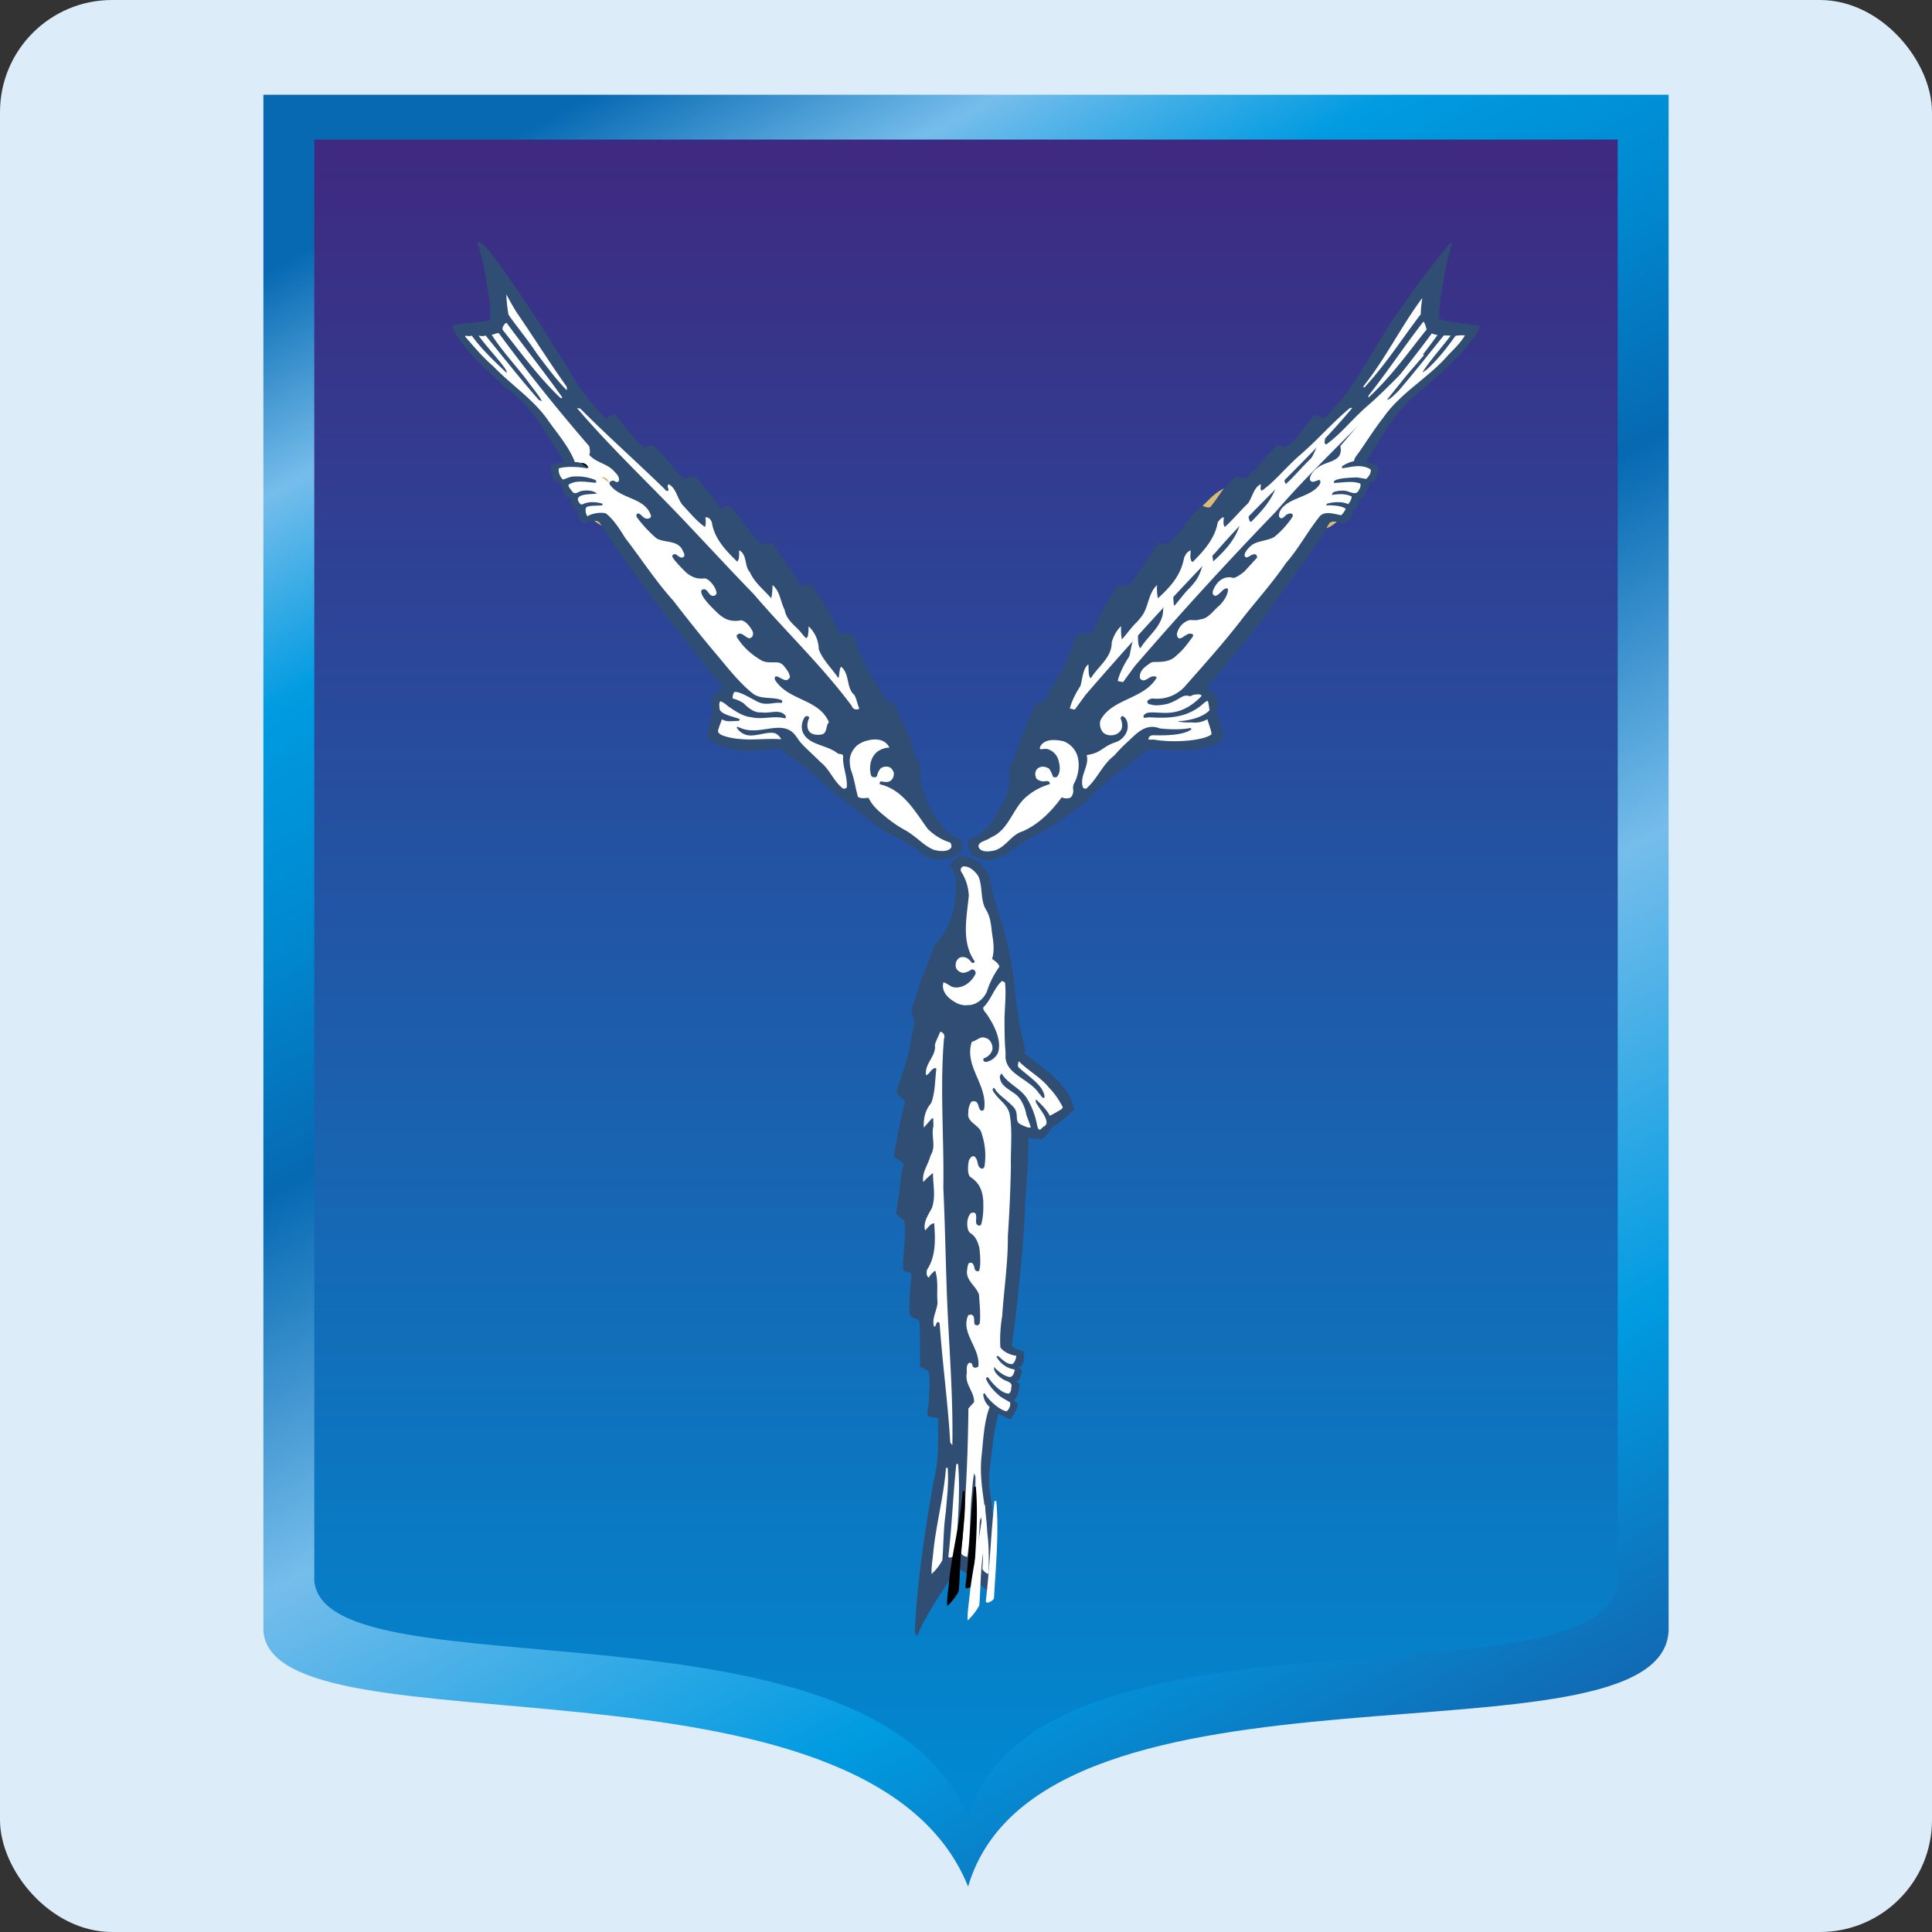
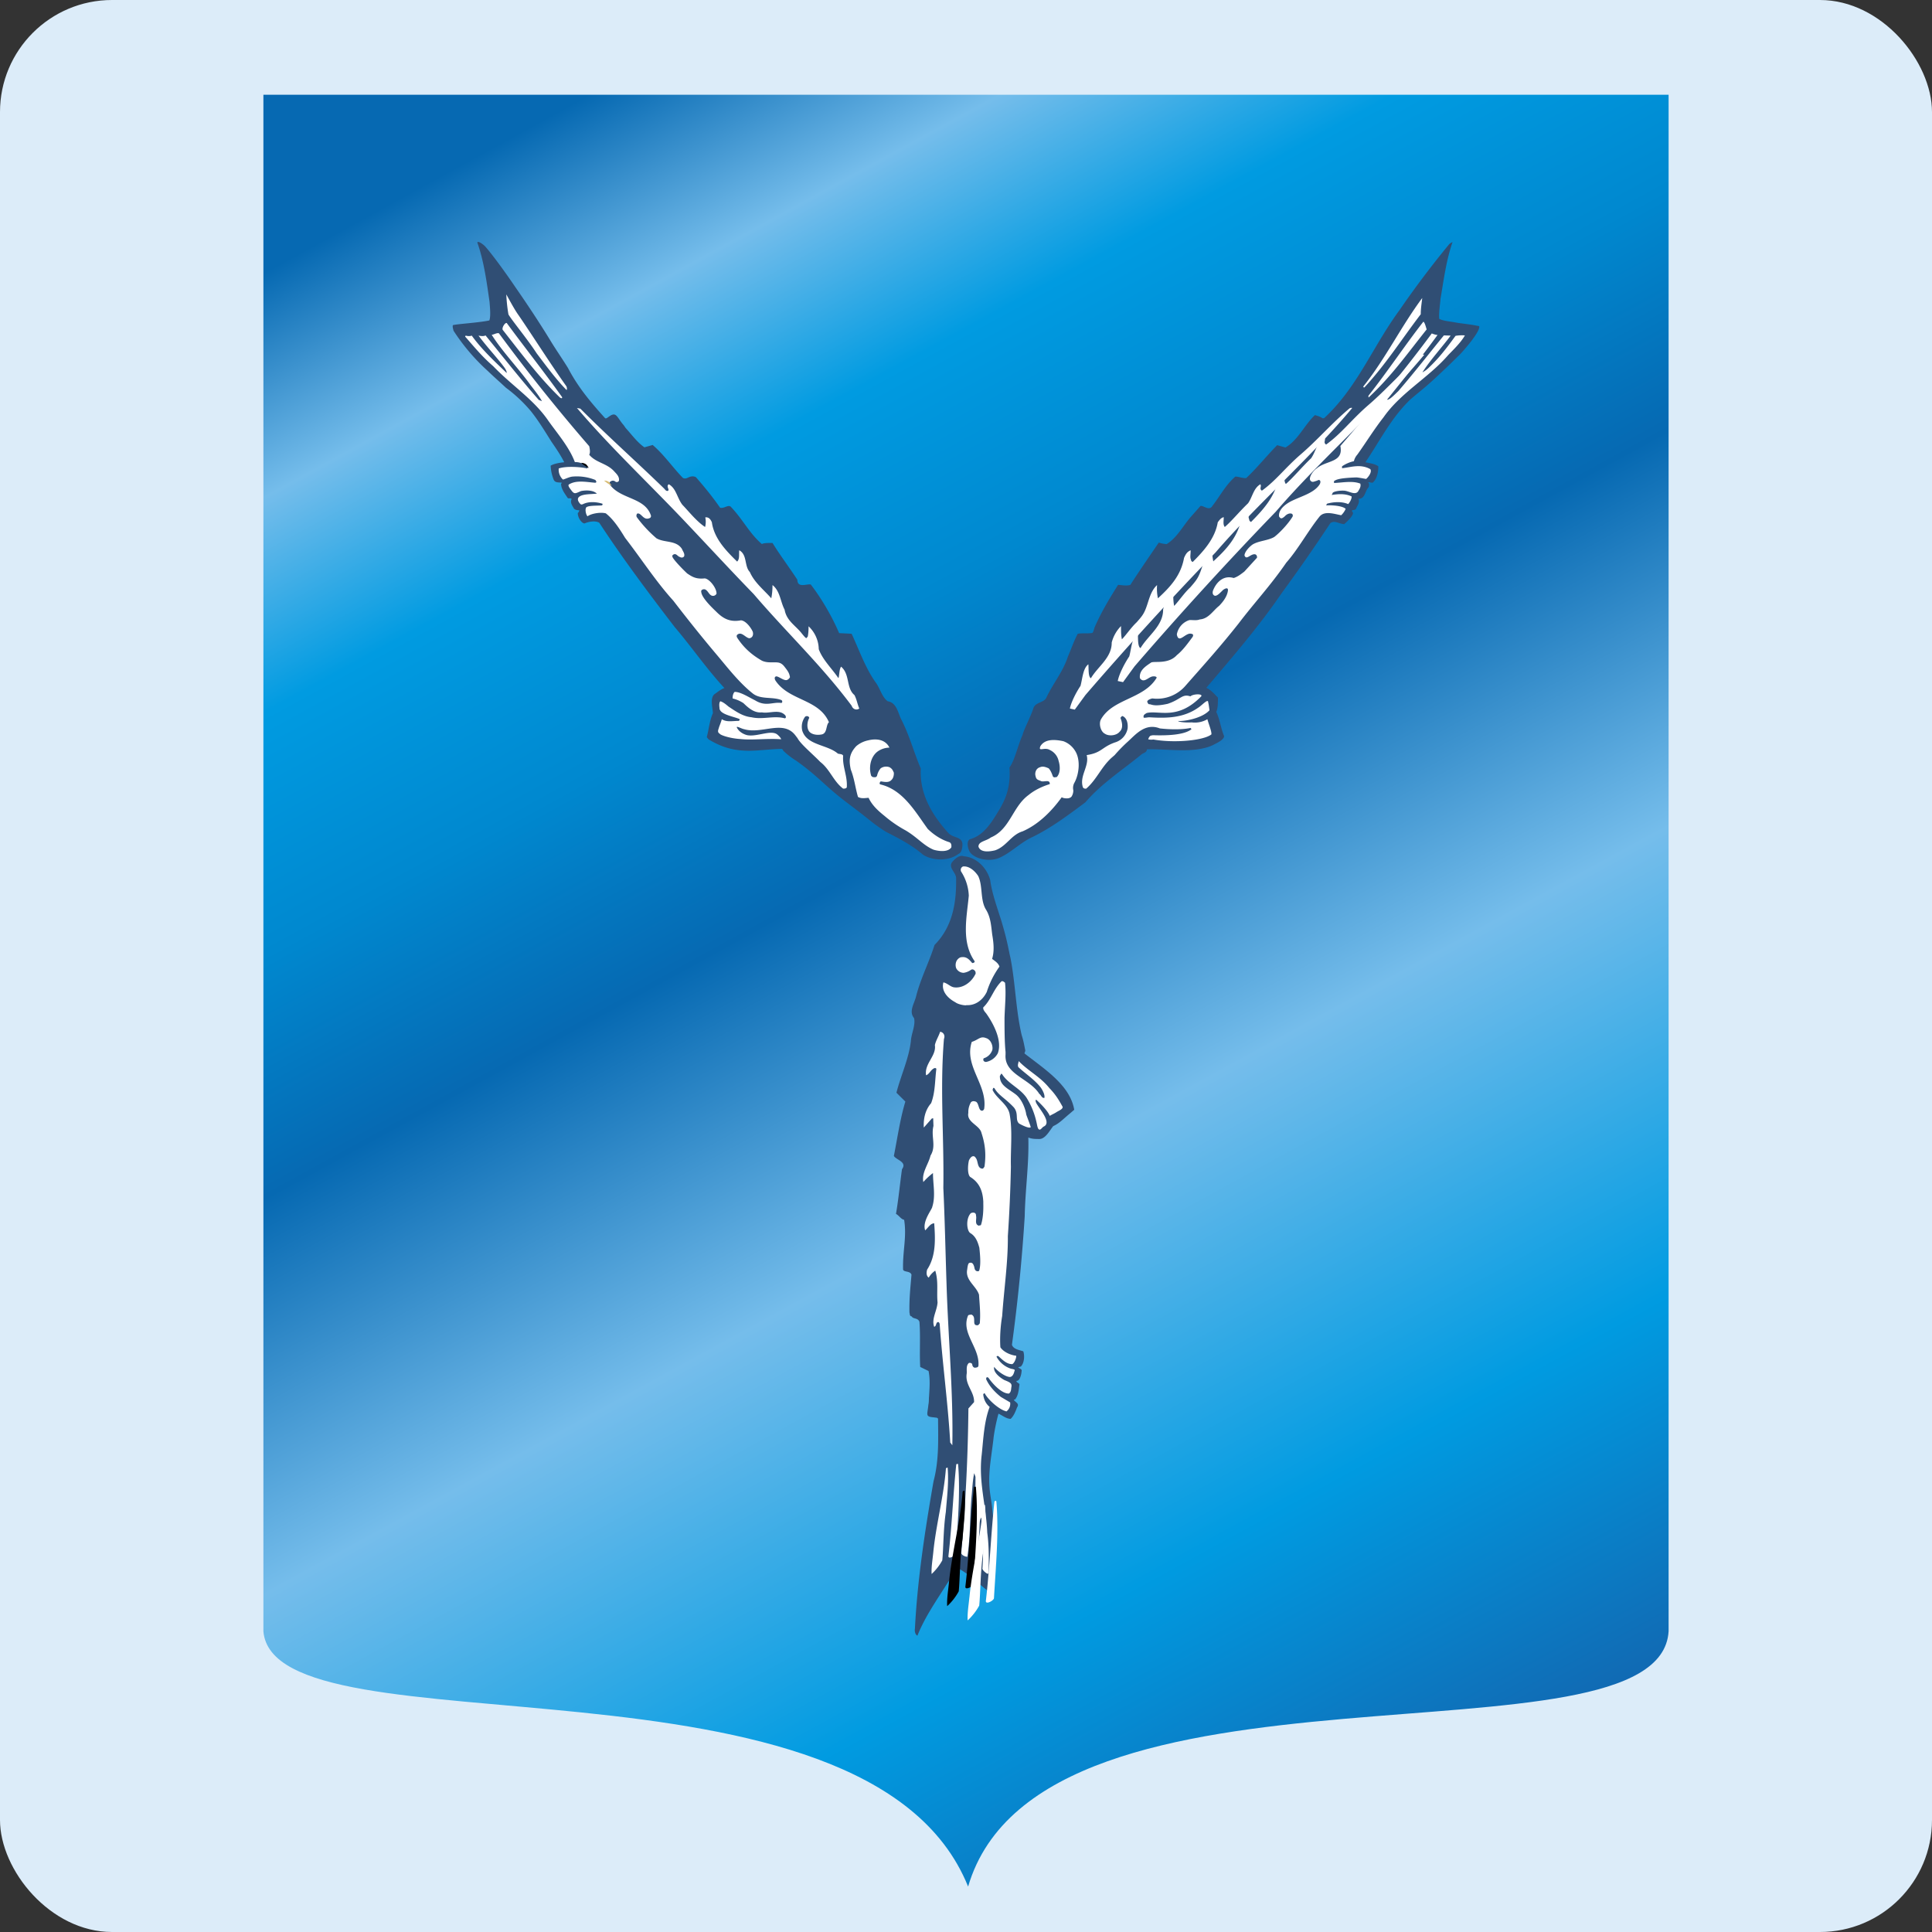
<svg xmlns="http://www.w3.org/2000/svg" xml:space="preserve" width="180" height="180" fill-rule="evenodd" clip-rule="evenodd" image-rendering="optimizeQuality" shape-rendering="geometricPrecision" text-rendering="geometricPrecision" viewBox="0 0 50.464 50.464">
  <rect x="0" y="0" width="50.464" height="50.464" fill="#333333" stroke="none" />
  <defs>
    <linearGradient id="a" x1="13.11" x2="37.354" y1="3.719" y2="48.033" gradientUnits="userSpaceOnUse">
      <stop offset="0" stop-color="#0669B2" />
      <stop offset=".102" stop-color="#75BDEB" />
      <stop offset=".2" stop-color="#009BE1" />
      <stop offset=".31" stop-color="#0088CF" />
      <stop offset=".42" stop-color="#0669B2" />
      <stop offset=".6" stop-color="#75BDEB" />
      <stop offset=".812" stop-color="#009BE1" />
      <stop offset="1" stop-color="#1363AD" />
    </linearGradient>
    <linearGradient id="b" x1="25.232" x2="25.232" y1="47.035" y2="4.084" gradientUnits="userSpaceOnUse">
      <stop offset="0" stop-color="#0089D0" />
      <stop offset="1" stop-color="#3E2A81" />
    </linearGradient>
  </defs>
  <rect width="50.464" height="50.464" fill="#DCECF9" rx="2.927" ry="2.927" />
  <path fill="url(#a)" d="M25.287 49.277c1.923-6.538 18.077-2.913 18.297-6.668V2.475H6.88V42.61c.275 3.302 15.77.13 18.407 6.667" />
-   <path fill="url(#b)" d="M25.283 47.473c1.784-6.065 16.768-2.702 16.972-6.185V3.646H8.209v37.642c.255 3.062 14.628.12 17.074 6.185" />
  <path fill="none" d="M23.581 30.534" />
  <path fill="#304E74" d="M12.666 6.429c.2.223.554.714.803 1.082.31.446.643.949.914 1.395.128.212.31.474.454.708.266.508.593.893.97 1.311.044.011.06-.022.094-.039.2-.15.205.006.388.218a1 1 0 0 1 .05.072c.155.168.3.374.493.508l.216-.061c.3.256.52.585.793.864.1.04.138-.044.249-.044.033 0 .078.01.094.028.233.267.432.513.626.792.11.022.194-.078.271-.034.328.34.483.692.82.982.056-.034.189-.028.278-.028.199.324.437.636.648.96.005.223.232.106.349.123.282.362.565.853.742 1.271l.327.017c.194.419.36.893.62 1.26.123.157.167.391.322.503.222.033.266.279.343.452.222.424.339.881.521 1.305-.038.681.316 1.239.726 1.69.133.13.321.084.36.257.006.04.006.246-.105.285-.255.195-.682.178-.925.017-.277-.24-.627-.425-.959-.592-.299-.184-.437-.318-.715-.53l-.337-.256c-.538-.408-.748-.687-1.303-1.077a2 2 0 0 1-.337-.262c0-.017-.017-.034-.034-.045-.653.011-1.185.2-1.917-.251l-.044-.056c.056-.206.072-.43.16-.625-.005-.145-.082-.39.04-.496.082-.056.149-.117.26-.162-.465-.502-.859-1.077-1.296-1.59-.665-.865-1.358-1.79-1.973-2.728-.105-.06-.277-.028-.377.017-.066.017-.188-.14-.183-.273.017-.006.04-.045.04-.068-.056-.005-.1-.005-.14-.044-.038-.072-.11-.156-.06-.25-.028-.04-.072 0-.105-.029-.073-.112-.172-.234-.172-.374.005-.005.022-.005.022-.022-.072-.017-.177.011-.216-.084a1.1 1.1 0 0 1-.078-.362c.1-.062.288-.084.355-.09-.1-.195-.21-.356-.333-.535-.172-.273-.337-.547-.537-.798a3.8 3.8 0 0 0-.654-.614c-.16-.15-.327-.295-.476-.44a5.3 5.3 0 0 1-.892-1.049c-.017-.072-.028-.1-.017-.145.122-.033.665-.062.953-.123.039-.111.017-.323.005-.485-.066-.458-.144-1.066-.32-1.551.016-.045.121.022.199.095M23.898 42.537c.067-1.292.262-2.552.486-3.846.142-.53.123-1.07.118-1.634-.026-.038-.06-.024-.096-.034-.248-.021-.183-.053-.156-.335.016-.068.01-.162.016-.202.014-.234.033-.449-.012-.675l-.218-.106c-.022-.386.01-.791-.02-1.176-.034-.113-.173-.073-.2-.143-.067-.008-.048-.08-.061-.1-.009-.358.025-.649.053-.99-.034-.113-.227-.054-.22-.153-.012-.466.1-.836.028-1.282-.079-.011-.136-.115-.213-.154.065-.375.104-.788.157-1.167.142-.193-.151-.24-.212-.347.088-.444.164-.973.3-1.42l-.233-.231c.115-.45.328-.9.377-1.35.012-.198.126-.41.084-.598-.144-.173.002-.371.05-.56.115-.464.341-.896.484-1.351.478-.482.572-1.116.564-1.728.01-.163-.2-.27-.114-.424.062-.079.195-.213.316-.165.319.025.593.286.687.616.048.365.191.74.298 1.09.1.337.142.509.21.853l.02.085c.132.664.14 1.367.296 2.03.048.147.061.241.094.397-.002.036-.024.061-.02.08.522.409 1.19.829 1.298 1.47l-.128.11c-.16.132-.26.245-.42.317-.092.112-.205.34-.366.337-.094-.002-.173.003-.285-.038.02.69-.082 1.375-.094 2.052a46 46 0 0 1-.334 3.362c.039.116.192.135.296.169.038.108.03.302-.063.398-.02.005-.039.01-.07.02.038.041.105.042.089.102-.004.08-.044.26-.135.253-.005.048.074.05.08.094-.02.131-.027.29-.119.394-.007 0-.02-.003-.03.01.055.071.154.093.085.196-.04.105-.085.222-.167.298-.122-.005-.205-.086-.318-.135a5 5 0 0 0-.126.611c-.045.438-.139.862-.11 1.283.011.205.052.376.07.557.067.688.155 1.319.035 2.04a.8.8 0 0 1-.018.231c-.24-.156-.578-.504-.858-.657-.103.057-.231.219-.325.358-.252.402-.596.892-.784 1.374-.052-.017-.081-.11-.066-.186M37.941 6.323c-.166.474-.233 1.004-.315 1.484-.012.162-.045.346-.034.518.078.056.305.073.471.106.15.023.405.05.52.079.029 0 .056.005.056.022.011.156-.443.664-.515.736-.15.145-.277.274-.393.38-.482.463-.56.502-.892.786-.51.491-.798 1.088-1.175 1.64.127.028.244.04.338.106 0 .157-.033.33-.15.43-.044 0-.088-.022-.121-.011.044.017.027.09.022.123-.106.1-.089.312-.272.306.045.09-.022.168-.055.246-.022.09-.177 0-.083.123-.011.1-.177.245-.233.295-.155-.017-.25-.106-.36-.028-.443.67-.825 1.216-1.285 1.847-.57.837-1.286 1.668-1.956 2.455.122.055.205.156.304.256 0 .128 0 .28-.044.374.094.19.122.44.205.63 0 .09-.166.173-.271.224-.122.066-.272.1-.416.122-.42.061-.892-.011-1.33 0 0 .09-.105.095-.149.14-.51.418-1.03.747-1.457 1.244-.432.323-.887.664-1.374.903-.316.14-.571.419-.887.553-.244.1-.61.033-.748-.145-.05-.067-.116-.28-.01-.346.382-.1.592-.48.786-.798.2-.346.277-.647.25-1.077.138-.184.215-.569.343-.853.022-.112.2-.452.277-.68.044-.174.266-.151.338-.28.177-.379.443-.692.565-1.076.089-.201.155-.408.26-.603.111-.022.272 0 .383-.022.027-.028.039-.09.055-.14.177-.407.388-.753.615-1.115.089.005.222.033.321 0 .228-.357.66-.982.743-1.105a.8.8 0 0 0 .205.04c.266-.163.42-.464.62-.698l.266-.301c.1 0 .227.139.31 0 .2-.257.344-.547.599-.765.083 0 .177.045.282.04.272-.252.538-.586.81-.86l.216.061c.332-.195.493-.585.77-.847.05.016.138.038.199.083h.038c.76-.697 1.18-1.634 1.713-2.449.077-.117.166-.25.25-.362.409-.597.852-1.183 1.307-1.736a.3.3 0 0 1 .088-.055" />
  <path fill="#fff" d="M13.547 8.236c.404.591.825 1.261 1.246 1.852.017.034.022.084.006.1-.266-.267-.549-.652-.781-.959-.239-.368-.638-.848-.737-1.015a4 4 0 0 1-.056-.524c.078.14.216.401.322.546M24.377 40.553c.069-.715.276-1.478.33-2.192q.01-.025.045-.027c.034.397-.018.776-.047 1.16-.066.435-.062.976-.093 1.263a1.4 1.4 0 0 1-.278.356c-.01-.174.023-.361.043-.56M37.149 7.784c-.017.14-.039.285-.039.424-.504.659-.909 1.306-1.474 1.914-.038-.011-.033-.017 0-.061.56-.709.959-1.529 1.513-2.277M13.236 8.437c.45.614.986 1.289 1.446 1.936.006.045-.027.028-.055.011-.543-.519-1.03-1.177-1.496-1.768-.028-.056.061-.196.105-.179M24.774 40.633c.092-.792.12-1.596.204-2.387.016 0 .038-.026.048.005.063.751-.016 1.578-.06 2.33-.015.061-.213.167-.192.052M37.265 8.604c-.526.659-.92 1.222-1.518 1.78l-.005-.045c.51-.647.941-1.3 1.435-1.935.039.005.077.178.088.2M13.031 8.705a48 48 0 0 0 2.36 2.951c.034.156.012.19 0 .223.178.212.46.218.654.435.05.056.14.134.122.24-.01.028-.039.045-.083.034-.033-.034-.089-.045-.127-.017-.04.017-.05.056-.023.095.288.379.898.323 1.064.786.017.04-.005.078-.038.084-.161.067-.217-.167-.322-.117-.022.045-.016.072 0 .095.155.212.338.401.51.547.21.122.515.044.665.278.016.05.083.123.055.195-.033.04-.078.034-.116.012-.056-.017-.089-.1-.161-.062-.022.017-.039.028-.027.056 0 .05.26.324.387.44.128.085.222.146.432.13.111-.029.333.228.333.395a.1.1 0 0 1-.15.04c-.066-.04-.11-.201-.227-.14-.022.011-.028.039-.022.056.011.15.266.396.388.513.177.178.354.284.648.229.138.01.277.217.31.301.022.083-.01.156-.089.167-.105-.01-.204-.19-.32-.089-.023.034-.006.056 0 .073.17.262.376.446.647.602.156.072.305.028.433.05.06.012.11.045.16.112.078.1.122.156.14.268a.14.14 0 0 1-.073.072c-.067.033-.194-.072-.266-.09-.033-.01-.089.018-.04.107.356.535 1.131.474 1.397 1.088-.088.078-.033.307-.21.323-.133.023-.288-.016-.327-.117-.044-.09-.028-.223.022-.318-.006-.05-.078-.061-.11-.028a.44.44 0 0 0-.073.357c.117.39.654.363.931.603.044.016.116.005.138.055-.022.29.117.53.095.826-.017.034-.061.034-.095.034-.254-.19-.343-.502-.598-.698-.205-.212-.515-.468-.593-.619l-.055-.072c-.316-.419-.87-.028-1.335-.162-.095-.017-.26-.128-.172-.006.066.1.194.151.255.162.255.045.62-.15.78-.017.045.04.084.078.1.123-.343-.028-.764.028-1.058-.006-.288-.016-.537-.106-.548-.14-.078-.044-.028-.116-.017-.172.028-.072.056-.145.072-.206.128.083.283.044.438.044.033-.016.033-.028.022-.05-.177-.072-.526-.123-.52-.29 0-.006-.023-.134.022-.173.077.022.155.09.215.14.178.117.366.256.6.278.292.067.586-.05.869.028.033-.011.033-.028.017-.072-.156-.184-.416-.045-.616-.084-.199.022-.354-.117-.481-.24a.9.9 0 0 0-.283-.123c-.006-.06.017-.15.055-.172.15 0 .355.133.532.222.283.174.46.034.687.068.028-.017.028-.045.006-.073-.239-.1-.554-.006-.765-.184-.343-.273-.659-.68-.903-.97-.416-.492-.781-.95-1.163-1.446-.45-.496-.831-1.087-1.258-1.64-.144-.234-.3-.48-.505-.641-.16-.04-.404.017-.476.078-.038-.034-.066-.157-.044-.212.006-.078.299-.061.421-.073.011-.016.022-.016.011-.044-.16-.05-.36-.062-.504.01-.033.012-.056.023-.089-.022-.022-.027-.088-.11-.01-.172.099-.073.298-.062.459-.079-.117-.111-.343-.083-.416-.067-.144.062-.171.09-.249-.016-.033-.045-.105-.129-.066-.156.194-.123.465-.062.692-.045.028-.017.039-.011 0-.073a1.3 1.3 0 0 0-.592-.089c-.1.006-.255.095-.261.073a.35.35 0 0 1-.105-.285c.216-.072.615-.033.742 0 .017-.005.011-.028.011-.045a.5.5 0 0 0-.332-.122c-.144-.385-.449-.737-.687-1.071-.383-.564-.948-.915-1.446-1.434-.283-.245-.477-.48-.72-.759-.017-.005-.012-.011 0-.039.06.017.121.017.16 0 .255.357.615.692.914.977 0-.078-.077-.162-.121-.223-.189-.24-.422-.492-.616-.754.072.017.15.017.183-.005.433.53.914 1.143 1.39 1.684l.084.034c-.078-.15-.277-.39-.305-.43-.299-.418-.731-.864-1.008-1.305.05 0 .133-.056.188-.039M25.108 40.566c.114-1.295.174-2.504.187-3.777l.148-.166c.008-.277-.242-.448-.192-.748.007-.083-.024-.208.059-.276.031-.002.062-.003.084.031.002.047.025.09.072.095.035-.006.086-.005.091-.053.036-.477-.456-.843-.275-1.3.014-.04.058-.023.085-.037.164.058-.014.31.184.278l.041-.046c.024-.262-.005-.497-.02-.75-.076-.232-.354-.37-.311-.645.007-.024.013-.175.06-.185.062-.02.095.018.11.06.03.05.011.138.09.157.02.003.048.006.058-.023.046-.16.02-.416.002-.589-.04-.147-.092-.299-.238-.385-.09-.058-.123-.372.014-.518.053-.027.143-.028.137.07.024.074-.05.225.078.257.014-.017.05 0 .053-.027.053-.16.064-.383.059-.545v-.059c-.014-.252-.087-.489-.343-.644-.07-.063-.067-.284-.032-.432.07-.147.15-.12.176-.066.072.079.029.279.182.282.023-.01.03-.026.048-.054.044-.311.021-.578-.078-.877-.047-.207-.393-.277-.344-.525a.5.5 0 0 1 .07-.28.1.1 0 0 1 .105-.019c.11.01.077.249.187.242.008 0 .038-.01.052-.05.089-.637-.531-1.111-.324-1.748.173-.053.222-.159.37-.1.12.032.188.19.168.306a.34.34 0 0 1-.227.223c-.032.06.017.097.064.095a.44.44 0 0 0 .305-.227c.15-.404-.247-.962-.307-1.045-.03-.034-.088-.102-.072-.154.208-.202.264-.474.476-.68.034-.014.067.016.092.038.03.31-.003.557-.014.922 0 .284.001.636.027.883v.067c-.04.524.624.62.883 1.032.045.025.062.115.131.103.023-.085-.064-.23-.098-.275-.16-.204-.388-.349-.58-.527-.03-.05.002-.111.008-.159.238.251.569.413.8.704.151.157.233.283.347.49.01.055-.085.096-.146.13-.071.049-.137.072-.19.107-.05-.128-.234-.315-.35-.419-.035-.01-.02.065.02.122.1.164.376.48.174.575-.046.018-.095.131-.146.055-.027-.053-.03-.116-.056-.214a2 2 0 0 0-.254-.601c-.175-.247-.472-.356-.631-.604-.03-.041-.035.014-.06.043-.006.242.203.324.404.474.163.118.264.38.285.533.02.063.097.252.117.33-.036.049-.255-.065-.304-.094-.111-.1-.002-.256-.138-.422-.23-.244-.402-.317-.503-.497-.033-.03-.04-.005-.052.043.111.235.41.375.449.65.076.434.017.911.03 1.35a38 38 0 0 1-.08 1.817c.007.672-.101 1.39-.148 2.087-.047.272-.064.585-.047.817.094.137.29.208.413.22.011.056-.065.242-.125.218-.13-.005-.243-.12-.338-.206-.023-.006-.04-.013-.05.015a.66.66 0 0 0 .371.31c.048.013.127.017.098.058-.016.068-.046.153-.12.16-.114-.004-.319-.143-.412-.264-.03.144.157.284.267.344.153.063.209.083.18.2-.004.055-.009.119-.062.153-.196.004-.443-.278-.533-.412-.05-.036-.06 0-.061.036.08.177.215.327.383.463l.244.144a.25.25 0 0 1-.096.235c-.207-.051-.49-.32-.569-.473-.016-.007-.027.014-.038.026.011.122.061.242.168.33-.146.384-.164.831-.207 1.241-.088.72.115 1.321.144 2.042.05.373.039.678.037 1.05l-.026.029c-.085-.047-.131-.103-.138-.139.038-.436.007-.92-.029-1.334-.052.059-.04.196-.047.272-.018.305-.027.634-.055.96-.079-.004-.14-.06-.14-.119.047-.607.09-1.451.091-2.174l-.033-.098c-.038.161-.051.41-.063.542-.053.512-.033 1.128-.118 1.642-.059 0-.152-.046-.158-.097M37.548 8.75c-.41.569-.875 1.137-1.319 1.69.067.011.205-.14.294-.223.415-.48.853-1.043 1.191-1.456l.177.005c-.205.28-.554.664-.737.96a.7.7 0 0 0 .167-.123c.277-.262.465-.513.698-.831a1 1 0 0 1 .244-.011c-.117.212-.389.457-.455.535-.504.575-1.224.965-1.668 1.601-.254.324-.454.653-.686.977a.4.4 0 0 0-.09.172.9.9 0 0 0-.31.134v.05c.222-.022.477-.122.737.023.061.078-.077.24-.11.257-.095-.017-.15-.029-.244-.04-.543.017-.549.079-.593.095v.05c.21-.005.477-.066.687.017.022.073-.016.134-.044.179-.072.156-.266 0-.394.005-.133-.005-.293.028-.288.073l-.022.04c.144-.023.35-.046.521.038.006.061-.044.15-.089.2-.166-.072-.382-.06-.554-.01l-.022.044c.128-.01.421.006.51.09a.5.5 0 0 1-.117.167c-.182-.033-.432-.123-.564.033-.305.38-.56.854-.87 1.205-.41.597-.831 1.044-1.242 1.585-.47.596-.903 1.076-1.38 1.618a.98.98 0 0 1-.87.345c-.01-.005-.176.04-.132.106.017.034.022.04.039.045.066-.006.105.073.487-.011.35-.117.377-.268.593-.195.072-.067.332-.073.283 0-.62.636-1.103.357-1.424.435-.044.028-.1.05-.078.122.05.006.1-.01.15-.01.443.027.886.022 1.274-.252.094-.056.266-.256.26-.134.012.028.023.129.034.201-.194.218-.682.296-.815.28-.022.016.133.05.35.038a.65.65 0 0 0 .41-.083c.027.106.116.323.105.396-.189.156-.948.234-1.518.134a.3.3 0 0 1-.133-.006c.016-.045.033-.078.066-.095l.056-.011c.343.011.814 0 1.008-.156 0-.006-.017-.022-.022-.034-.233.05-.565.04-.804.012-.387-.151-.637.167-.836.345a4 4 0 0 0-.344.352l-.083.072c-.271.246-.388.57-.66.804-.05.005-.077-.012-.088-.04-.094-.295.178-.552.1-.836.399-.061.388-.207.737-.33a.47.47 0 0 0 .332-.362c.011-.095 0-.262-.122-.323-.038-.017-.038.027-.066.038.039.106.088.268-.022.369-.089.106-.288.117-.383.05-.116-.056-.166-.273-.1-.38.31-.54 1.12-.524 1.452-1.082 0-.033-.06-.044-.116-.033-.105.022-.222.184-.321.045-.028-.201.15-.313.282-.402.061-.062.449.056.682-.201.16-.129.282-.301.415-.48.011-.033.028-.067-.039-.078-.15-.04-.327.28-.376.017a.48.48 0 0 1 .327-.374c.088-.006.188.017.27-.017.234-.016.35-.234.51-.357.05-.055.206-.212.228-.401.005-.05-.022-.084-.122-.017-.077.072-.155.167-.222.156-.06-.022-.06-.078-.05-.123.05-.145.222-.435.544-.34.105-.033.182-.095.277-.167l.332-.363c.005-.039-.011-.078-.05-.09-.122-.016-.227.168-.277.029.006-.106.15-.246.221-.29.167-.095.389-.095.555-.19.133-.1.365-.34.482-.536.01-.039 0-.056-.022-.072-.061-.022-.133.011-.183.067-.078.067-.106.072-.15.005-.028-.217.255-.373.355-.418.244-.117.543-.195.692-.401.067-.09.022-.168-.05-.118-.094.028-.122.05-.166.011-.083-.067.056-.267.15-.329.25-.217.709-.145.62-.586.804-.931 1.623-1.907 2.388-2.94.044.017.089.034.15.04M15.159 10.674c.704.709 1.435 1.356 2.188 2.087.022.022.056.083.106.055.038-.033-.061-.117.016-.167.194.106.216.357.355.536.166.172.371.435.593.58a.54.54 0 0 0 .005-.251c.083-.011.133.039.172.128.06.43.377.748.66 1.027.071-.067.044-.185.055-.296.216.117.127.413.277.569.122.279.376.474.56.686q.032-.16.032-.346c.2.156.205.435.316.642.05.296.294.418.455.63.038.045.066.084.11.117l.04-.044c.016-.084.021-.162.021-.268a.84.84 0 0 1 .266.597c.1.279.35.513.51.753.011 0 .017-.04.022-.09.011-.066.011-.139.05-.206.238.196.128.558.35.742.06.112.077.24.127.352-.073.05-.167.022-.2-.073-.792-1.06-1.7-1.913-2.56-2.918-.554-.569-1.146-1.21-1.706-1.801-.98-1.043-2.006-1.997-2.909-3.058zM24.82 37.678c-.057-1-.198-2.023-.272-3.046-.002-.032 0-.083-.037-.1-.075 0-.041.104-.11.124-.076-.209.074-.411.088-.637-.027-.279.028-.543-.06-.83a.54.54 0 0 0-.17.183c-.069-.047-.062-.138-.042-.21.238-.362.212-.811.185-1.209-.098.002-.154.108-.236.184-.084-.232.18-.548.184-.611.094-.29.017-.606.02-.886a1.7 1.7 0 0 0-.253.235c-.046-.25.134-.462.188-.69.158-.254.007-.494.077-.775l-.007-.201-.035.006-.21.237c-.013-.228.036-.46.19-.635.11-.275.1-.614.138-.9-.022-.035-.068-.017-.105.017-.053.042-.091.128-.164.152-.049-.306.273-.502.23-.788.028-.124.1-.231.137-.348.086.01.138.095.1.188-.108 1.322.006 2.568-.016 3.893.038.796.056 1.672.083 2.488.044 1.436.179 2.835.152 4.231zM35.32 10.657c-1.069 1.283-2.52 2.55-3.568 3.771a90 90 0 0 0-3.401 3.727l-.277.38-.128-.028c.028-.151.15-.402.277-.592.05-.178.061-.457.205-.563.011.083-.01.33.067.363.177-.302.548-.536.543-.932a.95.95 0 0 1 .243-.43c0 .128 0 .24.023.346.11-.112.238-.307.387-.446.117-.134.167-.19.222-.318.094-.218.122-.48.31-.653-.01.123 0 .24.022.346.316-.29.599-.591.682-1.054.05-.117.089-.162.172-.201.005.089-.023.184.01.246-.005.027.023.05.045.06.277-.278.582-.607.654-1.037.044-.056.077-.112.155-.134.006.078-.028.184.028.257.177-.15.37-.39.609-.62.117-.167.139-.39.321-.496.04.061-.038.117.04.167.37-.267.603-.591 1.008-.942.437-.374.83-.832 1.285-1.211.017-.006.039-.017.066-.006M23.232 19.528a.55.55 0 0 0-.3.095c-.183.128-.244.396-.183.618 0 .023.023.04.045.056.038 0 .094.023.116-.039a.43.43 0 0 1 .094-.19.25.25 0 0 1 .233-.027c.06.039.072.056.11.14.006.077-.021.155-.06.189-.067.078-.172.056-.283.039-.027.028-.038.056-.016.078.603.14.92.72 1.246 1.166.15.145.344.279.565.346.05.022.056.078.05.134-.083.128-.316.106-.465.061-.266-.112-.416-.318-.726-.502a3.2 3.2 0 0 1-.554-.38c-.166-.133-.327-.278-.416-.473-.088.005-.188.028-.277-.023-.066-.217-.094-.48-.188-.714-.055-.251-.039-.418.144-.614a.7.7 0 0 1 .31-.15c.228-.056.455-.017.555.19M24.642 25.66c.108.022.184.12.286.13.222.027.444-.132.546-.34.015-.016.01-.043.004-.07-.013-.027-.056-.08-.113-.05a.43.43 0 0 1-.195.08.22.22 0 0 1-.196-.124.25.25 0 0 1 .013-.19c.032-.054.085-.096.136-.095.124-.015.192.06.271.154.04-.002.066-.016.064-.047-.358-.509-.203-1.162-.153-1.714a1.25 1.25 0 0 0-.2-.628c-.023-.05-.007-.11.05-.134.165-.017.314.124.396.25.125.261.047.625.203.877.125.202.135.435.163.654.036.212.06.428-.003.633.07.055.16.105.192.202a2.3 2.3 0 0 0-.331.66c-.105.219-.305.36-.53.346-.022.017-.216-.015-.29-.074-.207-.11-.375-.298-.313-.52M28.074 19.6c.155.229.116.608-.006.837a.28.28 0 0 0-.033.206.3.3 0 0 1-.045.162c-.044.056-.138.056-.21.039-.022-.005-.039-.017-.05-.017-.266.369-.61.71-1.02.888-.298.089-.426.4-.72.496-.138.033-.376.067-.432-.095-.005-.14.2-.145.321-.24.505-.212.566-.803.987-1.11.155-.128.354-.223.554-.285.01-.139-.166-.039-.238-.083-.067-.028-.117-.034-.133-.128-.023-.067 0-.196.116-.23.066-.027.127-.016.227.029.05.056.078.122.11.212.029.039.067.016.1.016.1-.1.09-.29.05-.418a.41.41 0 0 0-.232-.29c-.139-.084-.31.061-.244-.1.116-.185.355-.18.598-.129a.6.6 0 0 1 .3.24" />
-   <path fill="#D8BC73" d="M15.712 13.725c-.02-.03-.037-.057-.06-.084a.2.2 0 0 0-.127-.04.8.8 0 0 0 .187.124M31.41 13.212c.087.027.187.094.25-.023.11-.141.203-.289.31-.43-.25.118-.393.302-.56.453M34.917 13.632c-.077-.014-.12-.017-.187.026-.03.044-.053.094-.086.138.123-.037.18-.094.273-.164" />
  <path d="M24.786 41.345c.075-.776.3-1.604.358-2.38q.01-.025.05-.028c.037.43-.02.841-.052 1.26-.071.471-.067 1.058-.1 1.37a1.5 1.5 0 0 1-.302.386c-.01-.189.024-.392.046-.608M25.217 41.432c.1-.86.131-1.732.222-2.59.017-.002.04-.029.052.005.068.815-.017 1.712-.064 2.53-.018.065-.233.18-.21.054M15.38 12.225c-.021-.033-.039-.062-.064-.09a.22.22 0 0 0-.138-.045 1 1 0 0 0 .203.135" />
  <path fill="none" d="M24.458 30.843" />
  <path fill="#fff" d="M25.322 41.718c.074-.777.3-1.604.357-2.38q.012-.026.05-.029c.037.432-.02.842-.052 1.26-.07.472-.067 1.06-.1 1.37a1.5 1.5 0 0 1-.302.386c-.01-.188.025-.391.046-.607M25.752 41.804c.1-.859.131-1.731.223-2.59.016-.001.04-.029.05.006.07.814-.016 1.711-.063 2.53-.018.065-.233.18-.21.054M37.2 9.268c-1.16 1.393-2.736 2.767-3.873 4.094a98 98 0 0 0-3.693 4.044l-.3.412-.138-.03c.03-.163.162-.436.3-.642.055-.194.066-.497.223-.612.012.091-.012.358.072.394.192-.327.595-.581.59-1.011.041-.176.138-.333.264-.467 0 .14 0 .26.024.376.12-.121.258-.333.421-.484.126-.146.18-.207.24-.346.103-.236.133-.52.338-.708-.013.133 0 .26.023.375.343-.314.65-.641.74-1.144.054-.127.096-.176.187-.218.006.097-.024.2.012.266-.006.03.024.055.047.067.301-.303.632-.66.71-1.126.048-.06.085-.122.169-.146.006.085-.03.2.03.28.192-.165.402-.425.661-.673.127-.182.15-.424.349-.54.042.067-.042.128.042.183.403-.291.656-.642 1.095-1.024.475-.406.902-.902 1.395-1.314.018-.006.042-.018.072-.006" />
-   <path fill="#D8BC73" d="M15.916 12.598c-.022-.033-.04-.062-.065-.091a.2.2 0 0 0-.137-.044 1 1 0 0 0 .202.135" />
+   <path fill="#D8BC73" d="M15.916 12.598a.2.2 0 0 0-.137-.044 1 1 0 0 0 .202.135" />
</svg>